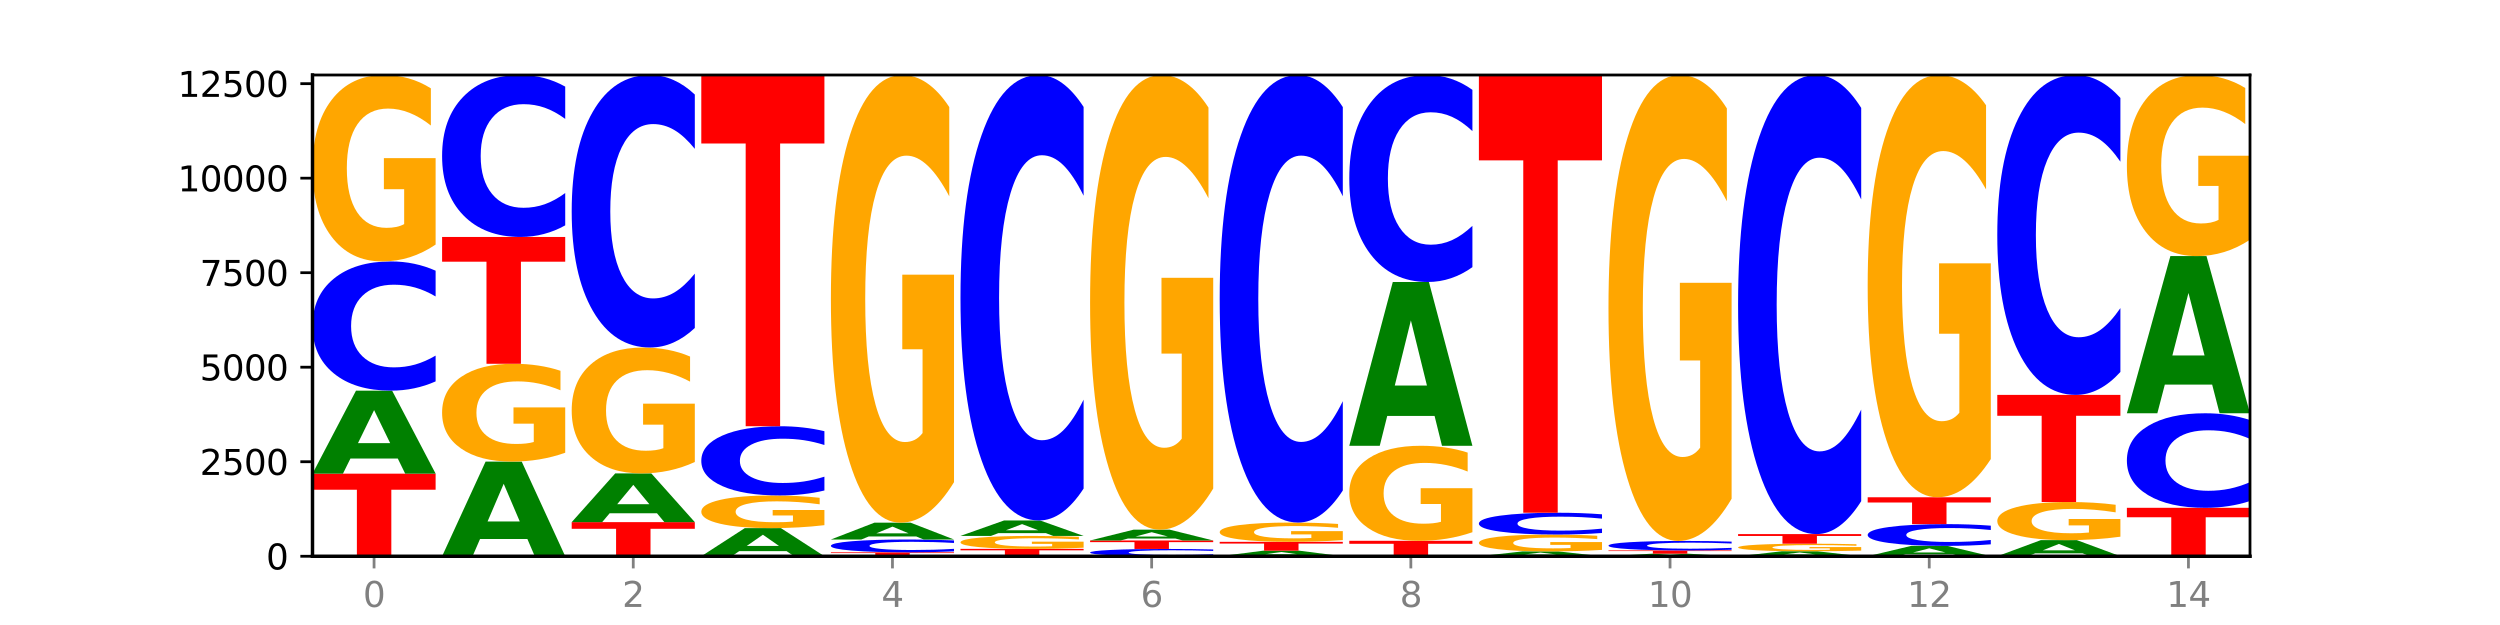
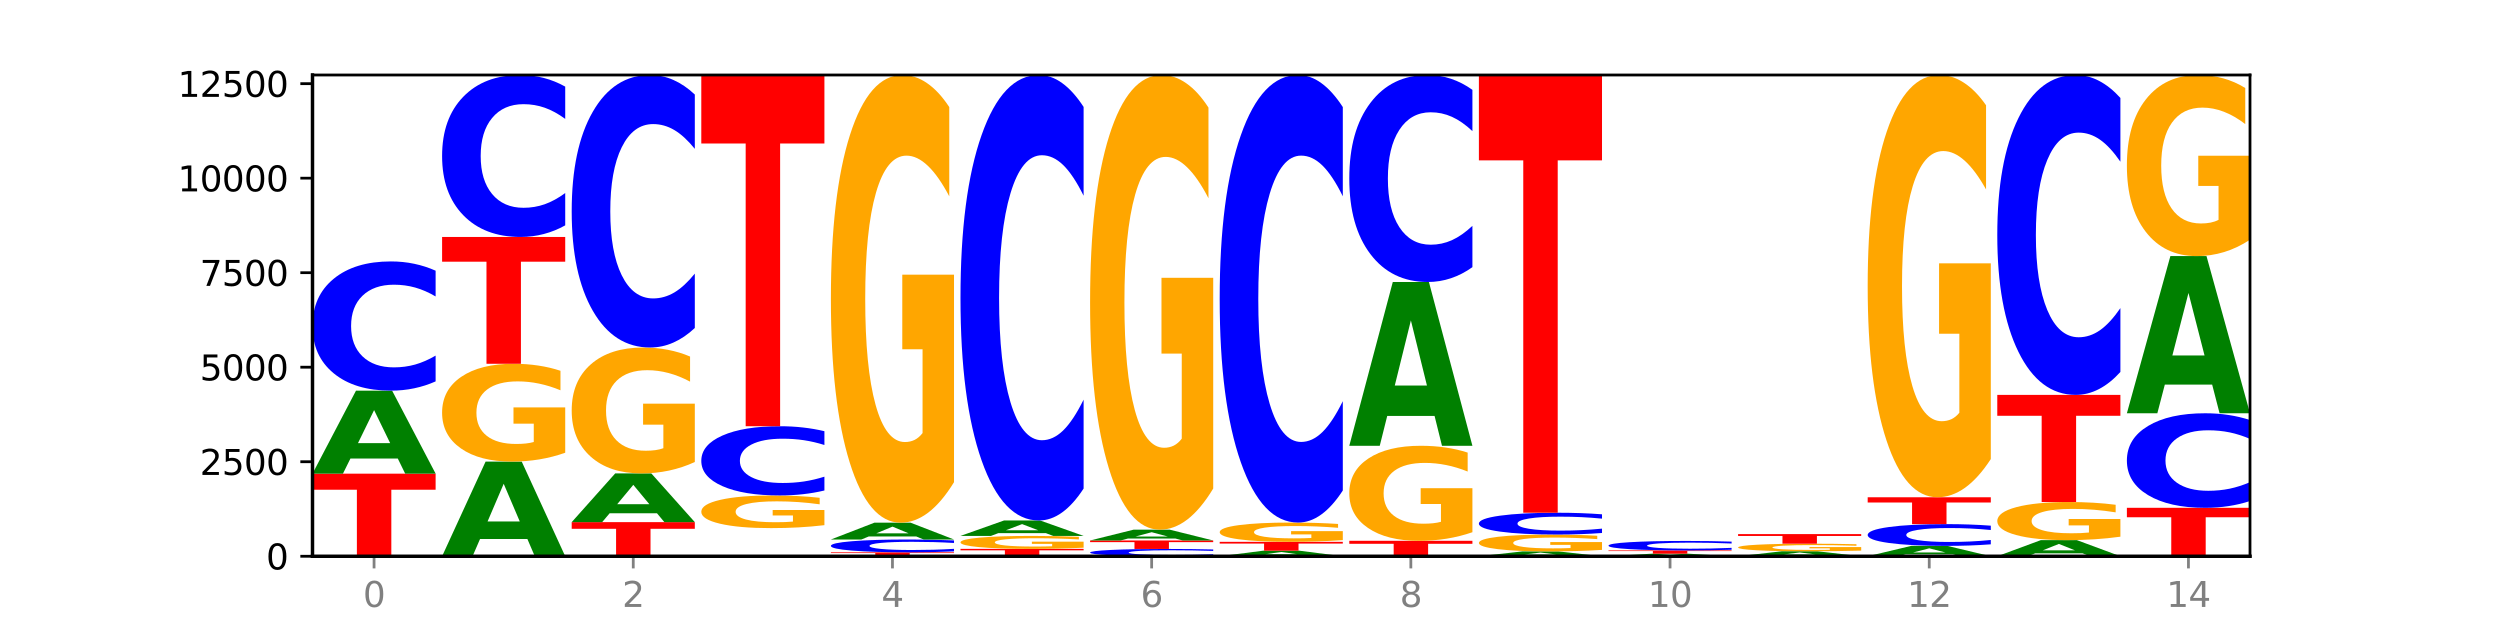
<svg xmlns="http://www.w3.org/2000/svg" xmlns:xlink="http://www.w3.org/1999/xlink" width="720pt" height="180pt" viewBox="0 0 720 180" version="1.1">
  <defs>
    <style type="text/css">*{stroke-linejoin: round; stroke-linecap: butt}</style>
  </defs>
  <g id="figure_1">
    <g id="patch_1">
      <path d="M 0 180  L 720 180  L 720 0  L 0 0  z " style="fill: #ffffff" />
    </g>
    <g id="axes_1">
      <g id="patch_2">
        <path d="M 90 160.2  L 648 160.2  L 648 21.6  L 90 21.6  z " style="fill: #ffffff" />
      </g>
      <g id="line2d_1">
        <path d="M 90 160.2  L 648 160.2  " clip-path="url(#pf98cdbddff)" style="fill: none; stroke: #000000; stroke-width: 0.5; stroke-linecap: square" />
      </g>
      <g id="patch_3">
        <path d="M 90 136.409  L 125.458 136.409  L 125.458 141.049  L 112.701 141.049  L 112.701 160.2  L 102.781 160.2  L 102.781 141.049  L 90 141.049  L 90 136.409  z " clip-path="url(#pf98cdbddff)" style="fill: #ff0000" />
      </g>
      <g id="patch_4">
        <path d="M 114.562 132.055  L 100.925 132.055  L 98.772 136.409  L 90 136.409  L 102.527 112.508  L 112.931 112.508  L 125.458 136.409  L 116.693 136.409  L 114.562 132.055  z M 103.1 127.619  L 112.365 127.619  L 107.74 118.112  L 103.1 127.619  z " clip-path="url(#pf98cdbddff)" style="fill: #008000" />
      </g>
      <g id="patch_5">
        <path d="M 125.458 109.841  Q 122.492 111.163 119.285 111.832  Q 116.078 112.508 112.585 112.508  Q 102.168 112.508 96.084 107.496  Q 90 102.483 90 93.911  Q 90 85.309 96.084 80.304  Q 102.168 75.291 112.585 75.291  Q 116.078 75.291 119.285 75.968  Q 122.492 76.637 125.458 77.959  L 125.458 85.378  Q 122.465 83.625 119.562 82.81  Q 116.658 81.995 113.451 81.995  Q 107.698 81.995 104.401 85.17  Q 101.114 88.338 101.114 93.911  Q 101.114 99.462 104.401 102.637  Q 107.698 105.804 113.451 105.804  Q 116.658 105.804 119.562 104.99  Q 122.465 104.167 125.458 102.414  L 125.458 109.841  z " clip-path="url(#pf98cdbddff)" style="fill: #0000ff" />
      </g>
      <g id="patch_6">
-         <path d="M 125.458 70.433  Q 121.882 72.862 118.036 74.082  Q 114.19 75.291 110.089 75.291  Q 100.823 75.291 95.412 68.06  Q 90 60.829 90 48.462  Q 90 35.952 95.507 28.776  Q 101.022 21.6 110.614 21.6  Q 114.309 21.6 117.694 22.576  Q 121.088 23.541 124.091 25.449  L 124.091 36.151  Q 120.992 33.7 117.925 32.491  Q 114.857 31.271 111.774 31.271  Q 106.068 31.271 102.977 35.73  Q 99.886 40.177 99.886 48.462  Q 99.886 56.67 102.866 61.15  Q 105.846 65.62 111.329 65.62  Q 112.823 65.62 114.102 65.365  Q 115.382 65.099 116.399 64.544  L 116.399 54.496  L 110.558 54.496  L 110.558 45.545  L 125.458 45.545  L 125.458 70.433  z " clip-path="url(#pf98cdbddff)" style="fill: #ffa600" />
-       </g>
+         </g>
      <g id="patch_7">
        <path d="M 151.886 155.233  L 138.25 155.233  L 136.097 160.2  L 127.324 160.2  L 139.852 132.935  L 150.255 132.935  L 162.783 160.2  L 154.018 160.2  L 151.886 155.233  z M 140.425 150.173  L 149.69 150.173  L 145.064 139.328  L 140.425 150.173  z " clip-path="url(#pf98cdbddff)" style="fill: #008000" />
      </g>
      <g id="patch_8">
        <path d="M 162.783 130.387  Q 159.207 131.661 155.36 132.301  Q 151.514 132.935 147.414 132.935  Q 138.148 132.935 132.736 129.141  Q 127.324 125.347 127.324 118.86  Q 127.324 112.296 132.831 108.531  Q 138.346 104.767 147.938 104.767  Q 151.633 104.767 155.019 105.279  Q 158.412 105.785 161.416 106.786  L 161.416 112.401  Q 158.317 111.115 155.249 110.481  Q 152.182 109.84 149.098 109.84  Q 143.393 109.84 140.301 112.18  Q 137.21 114.513 137.21 118.86  Q 137.21 123.165 140.19 125.516  Q 143.17 127.861 148.653 127.861  Q 150.147 127.861 151.427 127.727  Q 152.706 127.588 153.723 127.297  L 153.723 122.025  L 147.883 122.025  L 147.883 117.329  L 162.783 117.329  L 162.783 130.387  z " clip-path="url(#pf98cdbddff)" style="fill: #ffa600" />
      </g>
      <g id="patch_9">
        <path d="M 127.324 68.246  L 162.783 68.246  L 162.783 75.369  L 150.026 75.369  L 150.026 104.767  L 140.106 104.767  L 140.106 75.369  L 127.324 75.369  L 127.324 68.246  z " clip-path="url(#pf98cdbddff)" style="fill: #ff0000" />
      </g>
      <g id="patch_10">
        <path d="M 162.783 64.903  Q 159.817 66.56 156.609 67.398  Q 153.402 68.246 149.909 68.246  Q 139.492 68.246 133.408 61.964  Q 127.324 55.681 127.324 44.938  Q 127.324 34.155 133.408 27.882  Q 139.492 21.6 149.909 21.6  Q 153.402 21.6 156.609 22.448  Q 159.817 23.286 162.783 24.944  L 162.783 34.242  Q 159.79 32.045 156.886 31.024  Q 153.983 30.002 150.776 30.002  Q 145.022 30.002 141.726 33.982  Q 138.438 37.952 138.438 44.938  Q 138.438 51.895 141.726 55.874  Q 145.022 59.844 150.776 59.844  Q 153.983 59.844 156.886 58.823  Q 159.79 57.792 162.783 55.595  L 162.783 64.903  z " clip-path="url(#pf98cdbddff)" style="fill: #0000ff" />
      </g>
      <g id="patch_11">
        <path d="M 164.649 150.379  L 200.107 150.379  L 200.107 152.294  L 187.35 152.294  L 187.35 160.2  L 177.43 160.2  L 177.43 152.294  L 164.649 152.294  L 164.649 150.379  z " clip-path="url(#pf98cdbddff)" style="fill: #ff0000" />
      </g>
      <g id="patch_12">
        <path d="M 189.211 147.822  L 175.574 147.822  L 173.421 150.379  L 164.649 150.379  L 177.176 136.343  L 187.58 136.343  L 200.107 150.379  L 191.342 150.379  L 189.211 147.822  z M 177.749 145.217  L 187.014 145.217  L 182.389 139.634  L 177.749 145.217  z " clip-path="url(#pf98cdbddff)" style="fill: #008000" />
      </g>
      <g id="patch_13">
        <path d="M 200.107 133.063  Q 196.531 134.703 192.685 135.527  Q 188.839 136.343 184.738 136.343  Q 175.472 136.343 170.061 131.46  Q 164.649 126.576 164.649 118.225  Q 164.649 109.776 170.156 104.93  Q 175.671 100.084 185.263 100.084  Q 188.958 100.084 192.343 100.744  Q 195.736 101.395 198.74 102.683  L 198.74 109.911  Q 195.641 108.256 192.574 107.44  Q 189.506 106.616 186.423 106.616  Q 180.717 106.616 177.626 109.627  Q 174.535 112.63 174.535 118.225  Q 174.535 123.768 177.515 126.794  Q 180.495 129.812 185.978 129.812  Q 187.472 129.812 188.751 129.64  Q 190.031 129.46 191.048 129.085  L 191.048 122.3  L 185.207 122.3  L 185.207 116.255  L 200.107 116.255  L 200.107 133.063  z " clip-path="url(#pf98cdbddff)" style="fill: #ffa600" />
      </g>
      <g id="patch_14">
        <path d="M 200.107 94.459  Q 197.141 97.247 193.934 98.658  Q 190.727 100.084 187.233 100.084  Q 176.817 100.084 170.733 89.514  Q 164.649 78.943 164.649 60.867  Q 164.649 42.725 170.733 32.171  Q 176.817 21.6 187.233 21.6  Q 190.727 21.6 193.934 23.027  Q 197.141 24.437 200.107 27.226  L 200.107 42.871  Q 197.114 39.174 194.211 37.456  Q 191.307 35.737 188.1 35.737  Q 182.347 35.737 179.05 42.433  Q 175.762 49.113 175.762 60.867  Q 175.762 72.572 179.05 79.268  Q 182.347 85.947 188.1 85.947  Q 191.307 85.947 194.211 84.229  Q 197.114 82.494 200.107 78.798  L 200.107 94.459  z " clip-path="url(#pf98cdbddff)" style="fill: #0000ff" />
      </g>
      <g id="patch_15">
-         <path d="M 226.535 158.724  L 212.899 158.724  L 210.745 160.2  L 201.973 160.2  L 214.501 152.099  L 224.904 152.099  L 237.431 160.2  L 228.667 160.2  L 226.535 158.724  z M 215.073 157.221  L 224.339 157.221  L 219.713 153.998  L 215.073 157.221  z " clip-path="url(#pf98cdbddff)" style="fill: #008000" />
-       </g>
+         </g>
      <g id="patch_16">
        <path d="M 237.431 151.248  Q 233.855 151.673 230.009 151.887  Q 226.163 152.099 222.063 152.099  Q 212.797 152.099 207.385 150.832  Q 201.973 149.565 201.973 147.398  Q 201.973 145.206 207.48 143.949  Q 212.995 142.691 222.587 142.691  Q 226.282 142.691 229.668 142.862  Q 233.061 143.031 236.065 143.366  L 236.065 145.241  Q 232.965 144.811 229.898 144.6  Q 226.831 144.386 223.747 144.386  Q 218.041 144.386 214.95 145.167  Q 211.859 145.946 211.859 147.398  Q 211.859 148.836 214.839 149.621  Q 217.819 150.404 223.302 150.404  Q 224.796 150.404 226.076 150.36  Q 227.355 150.313 228.372 150.216  L 228.372 148.455  L 222.531 148.455  L 222.531 146.887  L 237.431 146.887  L 237.431 151.248  z " clip-path="url(#pf98cdbddff)" style="fill: #ffa600" />
      </g>
      <g id="patch_17">
        <path d="M 237.431 141.262  Q 234.465 141.971 231.258 142.329  Q 228.051 142.691 224.558 142.691  Q 214.141 142.691 208.057 140.006  Q 201.973 137.321 201.973 132.729  Q 201.973 128.121 208.057 125.44  Q 214.141 122.754 224.558 122.754  Q 228.051 122.754 231.258 123.117  Q 234.465 123.475 237.431 124.183  L 237.431 128.158  Q 234.439 127.219 231.535 126.782  Q 228.632 126.346 225.424 126.346  Q 219.671 126.346 216.375 128.046  Q 213.087 129.743 213.087 132.729  Q 213.087 135.702 216.375 137.403  Q 219.671 139.1 225.424 139.1  Q 228.632 139.1 231.535 138.664  Q 234.439 138.223 237.431 137.284  L 237.431 141.262  z " clip-path="url(#pf98cdbddff)" style="fill: #0000ff" />
      </g>
      <g id="patch_18">
        <path d="M 201.973 21.6  L 237.431 21.6  L 237.431 41.328  L 224.675 41.328  L 224.675 122.754  L 214.755 122.754  L 214.755 41.328  L 201.973 41.328  L 201.973 21.6  z " clip-path="url(#pf98cdbddff)" style="fill: #ff0000" />
      </g>
      <g id="patch_19">
        <path d="M 239.298 159.068  L 274.756 159.068  L 274.756 159.288  L 261.999 159.288  L 261.999 160.2  L 252.079 160.2  L 252.079 159.288  L 239.298 159.288  L 239.298 159.068  z " clip-path="url(#pf98cdbddff)" style="fill: #ff0000" />
      </g>
      <g id="patch_20">
        <path d="M 274.756 158.803  Q 271.79 158.934 268.583 159  Q 265.375 159.068 261.882 159.068  Q 251.465 159.068 245.382 158.57  Q 239.298 158.073 239.298 157.223  Q 239.298 156.37 245.382 155.874  Q 251.465 155.376 261.882 155.376  Q 265.375 155.376 268.583 155.443  Q 271.79 155.51 274.756 155.641  L 274.756 156.377  Q 271.763 156.203 268.86 156.122  Q 265.956 156.041 262.749 156.041  Q 256.995 156.041 253.699 156.356  Q 250.411 156.67 250.411 157.223  Q 250.411 157.774 253.699 158.089  Q 256.995 158.403 262.749 158.403  Q 265.956 158.403 268.86 158.322  Q 271.763 158.24 274.756 158.066  L 274.756 158.803  z " clip-path="url(#pf98cdbddff)" style="fill: #0000ff" />
      </g>
      <g id="patch_21">
        <path d="M 263.86 154.494  L 250.223 154.494  L 248.07 155.376  L 239.298 155.376  L 251.825 150.531  L 262.228 150.531  L 274.756 155.376  L 265.991 155.376  L 263.86 154.494  z M 252.398 153.594  L 261.663 153.594  L 257.038 151.667  L 252.398 153.594  z " clip-path="url(#pf98cdbddff)" style="fill: #008000" />
      </g>
      <g id="patch_22">
        <path d="M 274.756 138.866  Q 271.18 144.698 267.334 147.628  Q 263.487 150.531 259.387 150.531  Q 250.121 150.531 244.709 133.166  Q 239.298 115.801 239.298 86.105  Q 239.298 56.063 244.805 38.832  Q 250.32 21.6 259.911 21.6  Q 263.607 21.6 266.992 23.944  Q 270.385 26.261 273.389 30.842  L 273.389 56.543  Q 270.29 50.657 267.222 47.754  Q 264.155 44.824 261.072 44.824  Q 255.366 44.824 252.275 55.531  Q 249.183 66.21 249.183 86.105  Q 249.183 105.814 252.163 116.574  Q 255.143 127.307 260.627 127.307  Q 262.121 127.307 263.4 126.694  Q 264.679 126.055 265.697 124.723  L 265.697 100.594  L 259.856 100.594  L 259.856 79.101  L 274.756 79.101  L 274.756 138.866  z " clip-path="url(#pf98cdbddff)" style="fill: #ffa600" />
      </g>
      <g id="patch_23">
        <path d="M 276.622 158.077  L 312.08 158.077  L 312.08 158.491  L 299.324 158.491  L 299.324 160.2  L 289.404 160.2  L 289.404 158.491  L 276.622 158.491  L 276.622 158.077  z " clip-path="url(#pf98cdbddff)" style="fill: #ff0000" />
      </g>
      <g id="patch_24">
        <path d="M 312.08 157.739  Q 308.504 157.908 304.658 157.993  Q 300.812 158.077 296.711 158.077  Q 287.445 158.077 282.034 157.574  Q 276.622 157.071 276.622 156.211  Q 276.622 155.34 282.129 154.841  Q 287.644 154.342 297.236 154.342  Q 300.931 154.342 304.316 154.41  Q 307.71 154.477 310.713 154.61  L 310.713 155.354  Q 307.614 155.184 304.547 155.1  Q 301.479 155.015 298.396 155.015  Q 292.69 155.015 289.599 155.325  Q 286.508 155.634 286.508 156.211  Q 286.508 156.781 289.488 157.093  Q 292.468 157.404 297.951 157.404  Q 299.445 157.404 300.724 157.386  Q 302.004 157.368 303.021 157.329  L 303.021 156.63  L 297.18 156.63  L 297.18 156.008  L 312.08 156.008  L 312.08 157.739  z " clip-path="url(#pf98cdbddff)" style="fill: #ffa600" />
      </g>
      <g id="patch_25">
        <path d="M 301.184 153.533  L 287.547 153.533  L 285.394 154.342  L 276.622 154.342  L 289.15 149.899  L 299.553 149.899  L 312.08 154.342  L 303.315 154.342  L 301.184 153.533  z M 289.722 152.708  L 298.987 152.708  L 294.362 150.941  L 289.722 152.708  z " clip-path="url(#pf98cdbddff)" style="fill: #008000" />
      </g>
      <g id="patch_26">
        <path d="M 312.08 140.703  Q 309.114 145.261 305.907 147.567  Q 302.7 149.899 299.207 149.899  Q 288.79 149.899 282.706 132.62  Q 276.622 115.34 276.622 85.789  Q 276.622 56.133 282.706 38.88  Q 288.79 21.6 299.207 21.6  Q 302.7 21.6 305.907 23.932  Q 309.114 26.238 312.08 30.796  L 312.08 56.372  Q 309.087 50.329 306.184 47.52  Q 303.28 44.71 300.073 44.71  Q 294.32 44.71 291.023 55.656  Q 287.736 66.575 287.736 85.789  Q 287.736 104.924 291.023 115.87  Q 294.32 126.789 300.073 126.789  Q 303.28 126.789 306.184 123.98  Q 309.087 121.144 312.08 115.101  L 312.08 140.703  z " clip-path="url(#pf98cdbddff)" style="fill: #0000ff" />
      </g>
      <g id="patch_27">
        <path d="M 349.405 160.049  Q 346.439 160.124 343.231 160.162  Q 340.024 160.2 336.531 160.2  Q 326.114 160.2 320.03 159.917  Q 313.946 159.634 313.946 159.15  Q 313.946 158.664 320.03 158.382  Q 326.114 158.099 336.531 158.099  Q 340.024 158.099 343.231 158.137  Q 346.439 158.174 349.405 158.249  L 349.405 158.668  Q 346.412 158.569 343.508 158.523  Q 340.605 158.477 337.398 158.477  Q 331.644 158.477 328.348 158.656  Q 325.06 158.835 325.06 159.15  Q 325.06 159.463 328.348 159.643  Q 331.644 159.821 337.398 159.821  Q 340.605 159.821 343.508 159.775  Q 346.412 159.729 349.405 159.63  L 349.405 160.049  z " clip-path="url(#pf98cdbddff)" style="fill: #0000ff" />
      </g>
      <g id="patch_28">
        <path d="M 313.946 155.659  L 349.405 155.659  L 349.405 156.135  L 336.648 156.135  L 336.648 158.099  L 326.728 158.099  L 326.728 156.135  L 313.946 156.135  L 313.946 155.659  z " clip-path="url(#pf98cdbddff)" style="fill: #ff0000" />
      </g>
      <g id="patch_29">
        <path d="M 338.508 155.092  L 324.872 155.092  L 322.719 155.659  L 313.946 155.659  L 326.474 152.545  L 336.877 152.545  L 349.405 155.659  L 340.64 155.659  L 338.508 155.092  z M 327.047 154.514  L 336.312 154.514  L 331.686 153.276  L 327.047 154.514  z " clip-path="url(#pf98cdbddff)" style="fill: #008000" />
      </g>
      <g id="patch_30">
        <path d="M 349.405 140.698  Q 345.829 146.622 341.982 149.597  Q 338.136 152.545 334.036 152.545  Q 324.77 152.545 319.358 134.909  Q 313.946 117.273 313.946 87.113  Q 313.946 56.602 319.454 39.101  Q 324.969 21.6 334.56 21.6  Q 338.255 21.6 341.641 23.98  Q 345.034 26.334 348.038 30.986  L 348.038 57.089  Q 344.939 51.111 341.871 48.162  Q 338.804 45.187 335.72 45.187  Q 330.015 45.187 326.923 56.061  Q 323.832 66.907 323.832 87.113  Q 323.832 107.13 326.812 118.058  Q 329.792 128.958 335.275 128.958  Q 336.769 128.958 338.049 128.336  Q 339.328 127.687 340.345 126.335  L 340.345 101.828  L 334.505 101.828  L 334.505 79.999  L 349.405 79.999  L 349.405 140.698  z " clip-path="url(#pf98cdbddff)" style="fill: #ffa600" />
      </g>
      <g id="patch_31">
        <path d="M 375.833 159.908  L 362.196 159.908  L 360.043 160.2  L 351.271 160.2  L 363.798 158.599  L 374.202 158.599  L 386.729 160.2  L 377.964 160.2  L 375.833 159.908  z M 364.371 159.611  L 373.636 159.611  L 369.011 158.975  L 364.371 159.611  z " clip-path="url(#pf98cdbddff)" style="fill: #008000" />
      </g>
      <g id="patch_32">
        <path d="M 351.271 156.051  L 386.729 156.051  L 386.729 156.548  L 373.972 156.548  L 373.972 158.599  L 364.052 158.599  L 364.052 156.548  L 351.271 156.548  L 351.271 156.051  z " clip-path="url(#pf98cdbddff)" style="fill: #ff0000" />
      </g>
      <g id="patch_33">
        <path d="M 386.729 155.549  Q 383.153 155.8 379.307 155.926  Q 375.461 156.051 371.36 156.051  Q 362.094 156.051 356.683 155.304  Q 351.271 154.556 351.271 153.277  Q 351.271 151.983 356.778 151.241  Q 362.293 150.498 371.885 150.498  Q 375.58 150.498 378.965 150.599  Q 382.358 150.699 385.362 150.896  L 385.362 152.003  Q 382.263 151.75 379.196 151.625  Q 376.128 151.499 373.045 151.499  Q 367.339 151.499 364.248 151.96  Q 361.157 152.42 361.157 153.277  Q 361.157 154.125 364.137 154.589  Q 367.117 155.051 372.6 155.051  Q 374.094 155.051 375.373 155.025  Q 376.653 154.997 377.67 154.94  L 377.67 153.901  L 371.829 153.901  L 371.829 152.975  L 386.729 152.975  L 386.729 155.549  z " clip-path="url(#pf98cdbddff)" style="fill: #ffa600" />
      </g>
      <g id="patch_34">
        <path d="M 386.729 141.259  Q 383.763 145.839 380.556 148.155  Q 377.349 150.498 373.856 150.498  Q 363.439 150.498 357.355 133.138  Q 351.271 115.778 351.271 86.089  Q 351.271 56.294 357.355 38.96  Q 363.439 21.6 373.856 21.6  Q 377.349 21.6 380.556 23.943  Q 383.763 26.26 386.729 30.839  L 386.729 56.534  Q 383.736 50.463 380.833 47.641  Q 377.929 44.818 374.722 44.818  Q 368.969 44.818 365.672 55.815  Q 362.385 66.785 362.385 86.089  Q 362.385 105.313 365.672 116.31  Q 368.969 127.28 374.722 127.28  Q 377.929 127.28 380.833 124.458  Q 383.736 121.609 386.729 115.538  L 386.729 141.259  z " clip-path="url(#pf98cdbddff)" style="fill: #0000ff" />
      </g>
      <g id="patch_35">
        <path d="M 388.595 155.757  L 424.054 155.757  L 424.054 156.624  L 411.297 156.624  L 411.297 160.2  L 401.377 160.2  L 401.377 156.624  L 388.595 156.624  L 388.595 155.757  z " clip-path="url(#pf98cdbddff)" style="fill: #ff0000" />
      </g>
      <g id="patch_36">
        <path d="M 424.054 153.281  Q 420.477 154.519 416.631 155.141  Q 412.785 155.757 408.685 155.757  Q 399.419 155.757 394.007 152.071  Q 388.595 148.384 388.595 142.079  Q 388.595 135.701 394.102 132.042  Q 399.617 128.384 409.209 128.384  Q 412.904 128.384 416.29 128.881  Q 419.683 129.373 422.687 130.346  L 422.687 135.803  Q 419.587 134.553 416.52 133.937  Q 413.453 133.315 410.369 133.315  Q 404.664 133.315 401.572 135.588  Q 398.481 137.855 398.481 142.079  Q 398.481 146.263 401.461 148.548  Q 404.441 150.827 409.924 150.827  Q 411.418 150.827 412.698 150.697  Q 413.977 150.561 414.994 150.278  L 414.994 145.155  L 409.153 145.155  L 409.153 140.592  L 424.054 140.592  L 424.054 153.281  z " clip-path="url(#pf98cdbddff)" style="fill: #ffa600" />
      </g>
      <g id="patch_37">
        <path d="M 413.157 119.791  L 399.521 119.791  L 397.367 128.384  L 388.595 128.384  L 401.123 81.215  L 411.526 81.215  L 424.054 128.384  L 415.289 128.384  L 413.157 119.791  z M 401.695 111.037  L 410.961 111.037  L 406.335 92.274  L 401.695 111.037  z " clip-path="url(#pf98cdbddff)" style="fill: #008000" />
      </g>
      <g id="patch_38">
        <path d="M 424.054 76.942  Q 421.087 79.06 417.88 80.131  Q 414.673 81.215 411.18 81.215  Q 400.763 81.215 394.679 73.186  Q 388.595 65.157 388.595 51.426  Q 388.595 37.646 394.679 29.629  Q 400.763 21.6 411.18 21.6  Q 414.673 21.6 417.88 22.684  Q 421.087 23.755 424.054 25.873  L 424.054 37.757  Q 421.061 34.949 418.157 33.644  Q 415.254 32.338 412.047 32.338  Q 406.293 32.338 402.997 37.424  Q 399.709 42.498 399.709 51.426  Q 399.709 60.317 402.997 65.403  Q 406.293 70.476 412.047 70.476  Q 415.254 70.476 418.157 69.171  Q 421.061 67.853 424.054 65.046  L 424.054 76.942  z " clip-path="url(#pf98cdbddff)" style="fill: #0000ff" />
      </g>
      <g id="patch_39">
        <path d="M 450.482 159.946  L 436.845 159.946  L 434.692 160.2  L 425.92 160.2  L 438.447 158.806  L 448.85 158.806  L 461.378 160.2  L 452.613 160.2  L 450.482 159.946  z M 439.02 159.687  L 448.285 159.687  L 443.66 159.133  L 439.02 159.687  z " clip-path="url(#pf98cdbddff)" style="fill: #008000" />
      </g>
      <g id="patch_40">
        <path d="M 461.378 158.367  Q 457.802 158.587 453.956 158.697  Q 450.11 158.806 446.009 158.806  Q 436.743 158.806 431.331 158.152  Q 425.92 157.498 425.92 156.38  Q 425.92 155.248 431.427 154.599  Q 436.942 153.95 446.533 153.95  Q 450.229 153.95 453.614 154.038  Q 457.007 154.126 460.011 154.298  L 460.011 155.266  Q 456.912 155.044 453.844 154.935  Q 450.777 154.825 447.694 154.825  Q 441.988 154.825 438.897 155.228  Q 435.805 155.63 435.805 156.38  Q 435.805 157.122 438.785 157.527  Q 441.765 157.932 447.249 157.932  Q 448.743 157.932 450.022 157.908  Q 451.302 157.884 452.319 157.834  L 452.319 156.925  L 446.478 156.925  L 446.478 156.116  L 461.378 156.116  L 461.378 158.367  z " clip-path="url(#pf98cdbddff)" style="fill: #ffa600" />
      </g>
      <g id="patch_41">
        <path d="M 461.378 153.5  Q 458.412 153.723 455.205 153.836  Q 451.997 153.95 448.504 153.95  Q 438.088 153.95 432.004 153.104  Q 425.92 152.258 425.92 150.811  Q 425.92 149.358 432.004 148.513  Q 438.088 147.667 448.504 147.667  Q 451.997 147.667 455.205 147.782  Q 458.412 147.894 461.378 148.118  L 461.378 149.37  Q 458.385 149.074 455.482 148.937  Q 452.578 148.799 449.371 148.799  Q 443.618 148.799 440.321 149.335  Q 437.033 149.87 437.033 150.811  Q 437.033 151.748 440.321 152.284  Q 443.618 152.818 449.371 152.818  Q 452.578 152.818 455.482 152.681  Q 458.385 152.542 461.378 152.246  L 461.378 153.5  z " clip-path="url(#pf98cdbddff)" style="fill: #0000ff" />
      </g>
      <g id="patch_42">
        <path d="M 425.92 21.6  L 461.378 21.6  L 461.378 46.187  L 448.621 46.187  L 448.621 147.667  L 438.701 147.667  L 438.701 46.187  L 425.92 46.187  L 425.92 21.6  z " clip-path="url(#pf98cdbddff)" style="fill: #ff0000" />
      </g>
      <g id="patch_43">
        <path d="M 487.806 160.065  L 474.169 160.065  L 472.016 160.2  L 463.244 160.2  L 475.772 159.46  L 486.175 159.46  L 498.702 160.2  L 489.937 160.2  L 487.806 160.065  z M 476.344 159.928  L 485.609 159.928  L 480.984 159.633  L 476.344 159.928  z " clip-path="url(#pf98cdbddff)" style="fill: #008000" />
      </g>
      <g id="patch_44">
        <path d="M 463.244 158.523  L 498.702 158.523  L 498.702 158.706  L 485.946 158.706  L 485.946 159.46  L 476.026 159.46  L 476.026 158.706  L 463.244 158.706  L 463.244 158.523  z " clip-path="url(#pf98cdbddff)" style="fill: #ff0000" />
      </g>
      <g id="patch_45">
        <path d="M 498.702 158.327  Q 495.736 158.424 492.529 158.473  Q 489.322 158.523 485.829 158.523  Q 475.412 158.523 469.328 158.155  Q 463.244 157.787 463.244 157.158  Q 463.244 156.526 469.328 156.158  Q 475.412 155.79 485.829 155.79  Q 489.322 155.79 492.529 155.84  Q 495.736 155.889 498.702 155.986  L 498.702 156.531  Q 495.71 156.402 492.806 156.342  Q 489.903 156.282 486.695 156.282  Q 480.942 156.282 477.645 156.516  Q 474.358 156.748 474.358 157.158  Q 474.358 157.565 477.645 157.798  Q 480.942 158.031 486.695 158.031  Q 489.903 158.031 492.806 157.971  Q 495.71 157.911 498.702 157.782  L 498.702 158.327  z " clip-path="url(#pf98cdbddff)" style="fill: #0000ff" />
      </g>
      <g id="patch_46">
-         <path d="M 498.702 143.649  Q 495.126 149.72 491.28 152.769  Q 487.434 155.79 483.333 155.79  Q 474.068 155.79 468.656 137.717  Q 463.244 119.644 463.244 88.737  Q 463.244 57.469 468.751 39.535  Q 474.266 21.6 483.858 21.6  Q 487.553 21.6 490.938 24.039  Q 494.332 26.451 497.336 31.219  L 497.336 57.968  Q 494.236 51.842 491.169 48.821  Q 488.101 45.771 485.018 45.771  Q 479.312 45.771 476.221 56.915  Q 473.13 68.03 473.13 88.737  Q 473.13 109.249 476.11 120.448  Q 479.09 131.619 484.573 131.619  Q 486.067 131.619 487.347 130.981  Q 488.626 130.316 489.643 128.93  L 489.643 103.816  L 483.802 103.816  L 483.802 81.446  L 498.702 81.446  L 498.702 143.649  z " clip-path="url(#pf98cdbddff)" style="fill: #ffa600" />
-       </g>
+         </g>
      <g id="patch_47">
        <path d="M 525.13 159.94  L 511.494 159.94  L 509.341 160.2  L 500.569 160.2  L 513.096 158.774  L 523.499 158.774  L 536.027 160.2  L 527.262 160.2  L 525.13 159.94  z M 513.669 159.675  L 522.934 159.675  L 518.309 159.108  L 513.669 159.675  z " clip-path="url(#pf98cdbddff)" style="fill: #008000" />
      </g>
      <g id="patch_48">
        <path d="M 536.027 158.576  Q 532.451 158.675 528.605 158.724  Q 524.758 158.774 520.658 158.774  Q 511.392 158.774 505.98 158.479  Q 500.569 158.184 500.569 157.68  Q 500.569 157.17 506.076 156.878  Q 511.591 156.585 521.182 156.585  Q 524.878 156.585 528.263 156.625  Q 531.656 156.664 534.66 156.742  L 534.66 157.178  Q 531.561 157.078 528.493 157.029  Q 525.426 156.979 522.343 156.979  Q 516.637 156.979 513.546 157.161  Q 510.454 157.342 510.454 157.68  Q 510.454 158.015 513.434 158.197  Q 516.414 158.379 521.898 158.379  Q 523.391 158.379 524.671 158.369  Q 525.95 158.358 526.968 158.336  L 526.968 157.926  L 521.127 157.926  L 521.127 157.561  L 536.027 157.561  L 536.027 158.576  z " clip-path="url(#pf98cdbddff)" style="fill: #ffa600" />
      </g>
      <g id="patch_49">
        <path d="M 500.569 153.819  L 536.027 153.819  L 536.027 154.359  L 523.27 154.359  L 523.27 156.585  L 513.35 156.585  L 513.35 154.359  L 500.569 154.359  L 500.569 153.819  z " clip-path="url(#pf98cdbddff)" style="fill: #ff0000" />
      </g>
      <g id="patch_50">
-         <path d="M 536.027 144.342  Q 533.061 149.04 529.854 151.416  Q 526.646 153.819 523.153 153.819  Q 512.736 153.819 506.652 136.012  Q 500.569 118.204 500.569 87.751  Q 500.569 57.188 506.652 39.408  Q 512.736 21.6 523.153 21.6  Q 526.646 21.6 529.854 24.003  Q 533.061 26.38 536.027 31.077  L 536.027 57.434  Q 533.034 51.207 530.13 48.312  Q 527.227 45.416 524.02 45.416  Q 518.266 45.416 514.97 56.696  Q 511.682 67.949 511.682 87.751  Q 511.682 107.47 514.97 118.75  Q 518.266 130.003 524.02 130.003  Q 527.227 130.003 530.13 127.108  Q 533.034 124.185 536.027 117.958  L 536.027 144.342  z " clip-path="url(#pf98cdbddff)" style="fill: #0000ff" />
-       </g>
+         </g>
      <g id="patch_51">
        <path d="M 562.455 159.657  L 548.818 159.657  L 546.665 160.2  L 537.893 160.2  L 550.42 157.217  L 560.824 157.217  L 573.351 160.2  L 564.586 160.2  L 562.455 159.657  z M 550.993 159.103  L 560.258 159.103  L 555.633 157.916  L 550.993 159.103  z " clip-path="url(#pf98cdbddff)" style="fill: #008000" />
      </g>
      <g id="patch_52">
        <path d="M 573.351 156.767  Q 570.385 156.99 567.178 157.103  Q 563.971 157.217 560.478 157.217  Q 550.061 157.217 543.977 156.372  Q 537.893 155.527 537.893 154.083  Q 537.893 152.633 543.977 151.789  Q 550.061 150.945 560.478 150.945  Q 563.971 150.945 567.178 151.059  Q 570.385 151.171 573.351 151.394  L 573.351 152.645  Q 570.358 152.349 567.455 152.212  Q 564.551 152.074 561.344 152.074  Q 555.591 152.074 552.294 152.61  Q 549.007 153.143 549.007 154.083  Q 549.007 155.018 552.294 155.553  Q 555.591 156.087 561.344 156.087  Q 564.551 156.087 567.455 155.949  Q 570.358 155.811 573.351 155.515  L 573.351 156.767  z " clip-path="url(#pf98cdbddff)" style="fill: #0000ff" />
      </g>
      <g id="patch_53">
        <path d="M 537.893 143.214  L 573.351 143.214  L 573.351 144.722  L 560.594 144.722  L 560.594 150.945  L 550.674 150.945  L 550.674 144.722  L 537.893 144.722  L 537.893 143.214  z " clip-path="url(#pf98cdbddff)" style="fill: #ff0000" />
      </g>
      <g id="patch_54">
        <path d="M 573.351 132.211  Q 569.775 137.712 565.929 140.476  Q 562.083 143.214 557.982 143.214  Q 548.716 143.214 543.305 126.835  Q 537.893 110.455 537.893 82.445  Q 537.893 54.107 543.4 37.854  Q 548.915 21.6 558.507 21.6  Q 562.202 21.6 565.587 23.811  Q 568.98 25.996 571.984 30.317  L 571.984 54.56  Q 568.885 49.008 565.818 46.269  Q 562.75 43.506 559.667 43.506  Q 553.961 43.506 550.87 53.605  Q 547.779 63.679 547.779 82.445  Q 547.779 101.035 550.759 111.184  Q 553.739 121.308 559.222 121.308  Q 560.716 121.308 561.995 120.73  Q 563.275 120.127 564.292 118.871  L 564.292 96.111  L 558.451 96.111  L 558.451 75.838  L 573.351 75.838  L 573.351 132.211  z " clip-path="url(#pf98cdbddff)" style="fill: #ffa600" />
      </g>
      <g id="patch_55">
        <path d="M 599.779 159.355  L 586.143 159.355  L 583.99 160.2  L 575.217 160.2  L 587.745 155.561  L 598.148 155.561  L 610.676 160.2  L 601.911 160.2  L 599.779 159.355  z M 588.318 158.494  L 597.583 158.494  L 592.957 156.649  L 588.318 158.494  z " clip-path="url(#pf98cdbddff)" style="fill: #008000" />
      </g>
      <g id="patch_56">
        <path d="M 610.676 154.568  Q 607.1 155.065 603.253 155.314  Q 599.407 155.561 595.307 155.561  Q 586.041 155.561 580.629 154.083  Q 575.217 152.605 575.217 150.077  Q 575.217 147.52 580.724 146.053  Q 586.239 144.586 595.831 144.586  Q 599.526 144.586 602.912 144.785  Q 606.305 144.983 609.309 145.373  L 609.309 147.56  Q 606.21 147.059 603.142 146.812  Q 600.075 146.563 596.991 146.563  Q 591.286 146.563 588.194 147.474  Q 585.103 148.383 585.103 150.077  Q 585.103 151.755 588.083 152.671  Q 591.063 153.584 596.546 153.584  Q 598.04 153.584 599.32 153.532  Q 600.599 153.478 601.616 153.365  L 601.616 151.31  L 595.776 151.31  L 595.776 149.481  L 610.676 149.481  L 610.676 154.568  z " clip-path="url(#pf98cdbddff)" style="fill: #ffa600" />
      </g>
      <g id="patch_57">
        <path d="M 575.217 113.728  L 610.676 113.728  L 610.676 119.746  L 597.919 119.746  L 597.919 144.586  L 587.999 144.586  L 587.999 119.746  L 575.217 119.746  L 575.217 113.728  z " clip-path="url(#pf98cdbddff)" style="fill: #ff0000" />
      </g>
      <g id="patch_58">
        <path d="M 610.676 107.124  Q 607.71 110.397 604.502 112.053  Q 601.295 113.728 597.802 113.728  Q 587.385 113.728 581.301 101.32  Q 575.217 88.912 575.217 67.692  Q 575.217 46.397 581.301 34.008  Q 587.385 21.6 597.802 21.6  Q 601.295 21.6 604.502 23.275  Q 607.71 24.93 610.676 28.204  L 610.676 46.568  Q 607.683 42.229 604.779 40.212  Q 601.876 38.195 598.669 38.195  Q 592.915 38.195 589.619 46.054  Q 586.331 53.895 586.331 67.692  Q 586.331 81.433 589.619 89.292  Q 592.915 97.133 598.669 97.133  Q 601.876 97.133 604.779 95.116  Q 607.683 93.079 610.676 88.74  L 610.676 107.124  z " clip-path="url(#pf98cdbddff)" style="fill: #0000ff" />
      </g>
      <g id="patch_59">
        <path d="M 612.542 146.252  L 648 146.252  L 648 148.972  L 635.243 148.972  L 635.243 160.2  L 625.323 160.2  L 625.323 148.972  L 612.542 148.972  L 612.542 146.252  z " clip-path="url(#pf98cdbddff)" style="fill: #ff0000" />
      </g>
      <g id="patch_60">
        <path d="M 648 144.3  Q 645.034 145.267 641.827 145.757  Q 638.62 146.252 635.126 146.252  Q 624.71 146.252 618.626 142.584  Q 612.542 138.916 612.542 132.644  Q 612.542 126.349 618.626 122.687  Q 624.71 119.02 635.126 119.02  Q 638.62 119.02 641.827 119.515  Q 645.034 120.004 648 120.972  L 648 126.4  Q 645.007 125.117 642.104 124.521  Q 639.2 123.925 635.993 123.925  Q 630.24 123.925 626.943 126.248  Q 623.655 128.566 623.655 132.644  Q 623.655 136.706 626.943 139.029  Q 630.24 141.347 635.993 141.347  Q 639.2 141.347 642.104 140.75  Q 645.007 140.148 648 138.866  L 648 144.3  z " clip-path="url(#pf98cdbddff)" style="fill: #0000ff" />
      </g>
      <g id="patch_61">
        <path d="M 637.104 110.774  L 623.467 110.774  L 621.314 119.02  L 612.542 119.02  L 625.069 73.756  L 635.473 73.756  L 648 119.02  L 639.235 119.02  L 637.104 110.774  z M 625.642 102.373  L 634.907 102.373  L 630.282 84.369  L 625.642 102.373  z " clip-path="url(#pf98cdbddff)" style="fill: #008000" />
      </g>
      <g id="patch_62">
        <path d="M 648 69.037  Q 644.424 71.397 640.578 72.582  Q 636.732 73.756 632.631 73.756  Q 623.365 73.756 617.954 66.731  Q 612.542 59.707 612.542 47.694  Q 612.542 35.541 618.049 28.571  Q 623.564 21.6 633.156 21.6  Q 636.851 21.6 640.236 22.548  Q 643.629 23.485 646.633 25.339  L 646.633 35.735  Q 643.534 33.354 640.467 32.18  Q 637.399 30.995 634.316 30.995  Q 628.61 30.995 625.519 35.326  Q 622.428 39.646 622.428 47.694  Q 622.428 55.667 625.408 60.019  Q 628.388 64.361 633.871 64.361  Q 635.365 64.361 636.644 64.113  Q 637.924 63.855 638.941 63.316  L 638.941 53.555  L 633.1 53.555  L 633.1 44.861  L 648 44.861  L 648 69.037  z " clip-path="url(#pf98cdbddff)" style="fill: #ffa600" />
      </g>
      <g id="matplotlib.axis_1">
        <g id="xtick_1">
          <g id="line2d_2">
            <defs>
              <path id="m70d86551bf" d="M 0 0  L 0 3.5  " style="stroke: #808080; stroke-width: 0.8" />
            </defs>
            <g>
              <use xlink:href="#m70d86551bf" x="107.729" y="160.2" style="fill: #808080; stroke: #808080; stroke-width: 0.8" />
            </g>
          </g>
          <g id="text_1">
            <g style="fill: #808080" transform="translate(104.548 174.798) scale(0.1 -0.1)">
              <defs>
                <path id="DejaVuSans-30" d="M 2034 4250  Q 1547 4250 1301 3770  Q 1056 3291 1056 2328  Q 1056 1369 1301 889  Q 1547 409 2034 409  Q 2525 409 2770 889  Q 3016 1369 3016 2328  Q 3016 3291 2770 3770  Q 2525 4250 2034 4250  z M 2034 4750  Q 2819 4750 3233 4129  Q 3647 3509 3647 2328  Q 3647 1150 3233 529  Q 2819 -91 2034 -91  Q 1250 -91 836 529  Q 422 1150 422 2328  Q 422 3509 836 4129  Q 1250 4750 2034 4750  z " transform="scale(0.016)" />
              </defs>
              <use xlink:href="#DejaVuSans-30" />
            </g>
          </g>
        </g>
        <g id="xtick_2">
          <g id="line2d_3">
            <g>
              <use xlink:href="#m70d86551bf" x="182.378" y="160.2" style="fill: #808080; stroke: #808080; stroke-width: 0.8" />
            </g>
          </g>
          <g id="text_2">
            <g style="fill: #808080" transform="translate(179.197 174.798) scale(0.1 -0.1)">
              <defs>
                <path id="DejaVuSans-32" d="M 1228 531  L 3431 531  L 3431 0  L 469 0  L 469 531  Q 828 903 1448 1529  Q 2069 2156 2228 2338  Q 2531 2678 2651 2914  Q 2772 3150 2772 3378  Q 2772 3750 2511 3984  Q 2250 4219 1831 4219  Q 1534 4219 1204 4116  Q 875 4013 500 3803  L 500 4441  Q 881 4594 1212 4672  Q 1544 4750 1819 4750  Q 2544 4750 2975 4387  Q 3406 4025 3406 3419  Q 3406 3131 3298 2873  Q 3191 2616 2906 2266  Q 2828 2175 2409 1742  Q 1991 1309 1228 531  z " transform="scale(0.016)" />
              </defs>
              <use xlink:href="#DejaVuSans-32" />
            </g>
          </g>
        </g>
        <g id="xtick_3">
          <g id="line2d_4">
            <g>
              <use xlink:href="#m70d86551bf" x="257.027" y="160.2" style="fill: #808080; stroke: #808080; stroke-width: 0.8" />
            </g>
          </g>
          <g id="text_3">
            <g style="fill: #808080" transform="translate(253.846 174.798) scale(0.1 -0.1)">
              <defs>
                <path id="DejaVuSans-34" d="M 2419 4116  L 825 1625  L 2419 1625  L 2419 4116  z M 2253 4666  L 3047 4666  L 3047 1625  L 3713 1625  L 3713 1100  L 3047 1100  L 3047 0  L 2419 0  L 2419 1100  L 313 1100  L 313 1709  L 2253 4666  z " transform="scale(0.016)" />
              </defs>
              <use xlink:href="#DejaVuSans-34" />
            </g>
          </g>
        </g>
        <g id="xtick_4">
          <g id="line2d_5">
            <g>
              <use xlink:href="#m70d86551bf" x="331.676" y="160.2" style="fill: #808080; stroke: #808080; stroke-width: 0.8" />
            </g>
          </g>
          <g id="text_4">
            <g style="fill: #808080" transform="translate(328.494 174.798) scale(0.1 -0.1)">
              <defs>
                <path id="DejaVuSans-36" d="M 2113 2584  Q 1688 2584 1439 2293  Q 1191 2003 1191 1497  Q 1191 994 1439 701  Q 1688 409 2113 409  Q 2538 409 2786 701  Q 3034 994 3034 1497  Q 3034 2003 2786 2293  Q 2538 2584 2113 2584  z M 3366 4563  L 3366 3988  Q 3128 4100 2886 4159  Q 2644 4219 2406 4219  Q 1781 4219 1451 3797  Q 1122 3375 1075 2522  Q 1259 2794 1537 2939  Q 1816 3084 2150 3084  Q 2853 3084 3261 2657  Q 3669 2231 3669 1497  Q 3669 778 3244 343  Q 2819 -91 2113 -91  Q 1303 -91 875 529  Q 447 1150 447 2328  Q 447 3434 972 4092  Q 1497 4750 2381 4750  Q 2619 4750 2861 4703  Q 3103 4656 3366 4563  z " transform="scale(0.016)" />
              </defs>
              <use xlink:href="#DejaVuSans-36" />
            </g>
          </g>
        </g>
        <g id="xtick_5">
          <g id="line2d_6">
            <g>
              <use xlink:href="#m70d86551bf" x="406.324" y="160.2" style="fill: #808080; stroke: #808080; stroke-width: 0.8" />
            </g>
          </g>
          <g id="text_5">
            <g style="fill: #808080" transform="translate(403.143 174.798) scale(0.1 -0.1)">
              <defs>
                <path id="DejaVuSans-38" d="M 2034 2216  Q 1584 2216 1326 1975  Q 1069 1734 1069 1313  Q 1069 891 1326 650  Q 1584 409 2034 409  Q 2484 409 2743 651  Q 3003 894 3003 1313  Q 3003 1734 2745 1975  Q 2488 2216 2034 2216  z M 1403 2484  Q 997 2584 770 2862  Q 544 3141 544 3541  Q 544 4100 942 4425  Q 1341 4750 2034 4750  Q 2731 4750 3128 4425  Q 3525 4100 3525 3541  Q 3525 3141 3298 2862  Q 3072 2584 2669 2484  Q 3125 2378 3379 2068  Q 3634 1759 3634 1313  Q 3634 634 3220 271  Q 2806 -91 2034 -91  Q 1263 -91 848 271  Q 434 634 434 1313  Q 434 1759 690 2068  Q 947 2378 1403 2484  z M 1172 3481  Q 1172 3119 1398 2916  Q 1625 2713 2034 2713  Q 2441 2713 2670 2916  Q 2900 3119 2900 3481  Q 2900 3844 2670 4047  Q 2441 4250 2034 4250  Q 1625 4250 1398 4047  Q 1172 3844 1172 3481  z " transform="scale(0.016)" />
              </defs>
              <use xlink:href="#DejaVuSans-38" />
            </g>
          </g>
        </g>
        <g id="xtick_6">
          <g id="line2d_7">
            <g>
              <use xlink:href="#m70d86551bf" x="480.973" y="160.2" style="fill: #808080; stroke: #808080; stroke-width: 0.8" />
            </g>
          </g>
          <g id="text_6">
            <g style="fill: #808080" transform="translate(474.611 174.798) scale(0.1 -0.1)">
              <defs>
                <path id="DejaVuSans-31" d="M 794 531  L 1825 531  L 1825 4091  L 703 3866  L 703 4441  L 1819 4666  L 2450 4666  L 2450 531  L 3481 531  L 3481 0  L 794 0  L 794 531  z " transform="scale(0.016)" />
              </defs>
              <use xlink:href="#DejaVuSans-31" />
              <use xlink:href="#DejaVuSans-30" x="63.623" />
            </g>
          </g>
        </g>
        <g id="xtick_7">
          <g id="line2d_8">
            <g>
              <use xlink:href="#m70d86551bf" x="555.622" y="160.2" style="fill: #808080; stroke: #808080; stroke-width: 0.8" />
            </g>
          </g>
          <g id="text_7">
            <g style="fill: #808080" transform="translate(549.26 174.798) scale(0.1 -0.1)">
              <use xlink:href="#DejaVuSans-31" />
              <use xlink:href="#DejaVuSans-32" x="63.623" />
            </g>
          </g>
        </g>
        <g id="xtick_8">
          <g id="line2d_9">
            <g>
              <use xlink:href="#m70d86551bf" x="630.271" y="160.2" style="fill: #808080; stroke: #808080; stroke-width: 0.8" />
            </g>
          </g>
          <g id="text_8">
            <g style="fill: #808080" transform="translate(623.908 174.798) scale(0.1 -0.1)">
              <use xlink:href="#DejaVuSans-31" />
              <use xlink:href="#DejaVuSans-34" x="63.623" />
            </g>
          </g>
        </g>
      </g>
      <g id="matplotlib.axis_2">
        <g id="ytick_1">
          <g id="line2d_10">
            <defs>
              <path id="m60a64dcaaa" d="M 0 0  L -3.5 0  " style="stroke: #000000; stroke-width: 0.8" />
            </defs>
            <g>
              <use xlink:href="#m60a64dcaaa" x="90" y="160.2" style="stroke: #000000; stroke-width: 0.8" />
            </g>
          </g>
          <g id="text_9">
            <g transform="translate(76.638 163.999) scale(0.1 -0.1)">
              <use xlink:href="#DejaVuSans-30" />
            </g>
          </g>
        </g>
        <g id="ytick_2">
          <g id="line2d_11">
            <g>
              <use xlink:href="#m60a64dcaaa" x="90" y="132.979" style="stroke: #000000; stroke-width: 0.8" />
            </g>
          </g>
          <g id="text_10">
            <g transform="translate(57.55 136.778) scale(0.1 -0.1)">
              <defs>
                <path id="DejaVuSans-35" d="M 691 4666  L 3169 4666  L 3169 4134  L 1269 4134  L 1269 2991  Q 1406 3038 1543 3061  Q 1681 3084 1819 3084  Q 2600 3084 3056 2656  Q 3513 2228 3513 1497  Q 3513 744 3044 326  Q 2575 -91 1722 -91  Q 1428 -91 1123 -41  Q 819 9 494 109  L 494 744  Q 775 591 1075 516  Q 1375 441 1709 441  Q 2250 441 2565 725  Q 2881 1009 2881 1497  Q 2881 1984 2565 2268  Q 2250 2553 1709 2553  Q 1456 2553 1204 2497  Q 953 2441 691 2322  L 691 4666  z " transform="scale(0.016)" />
              </defs>
              <use xlink:href="#DejaVuSans-32" />
              <use xlink:href="#DejaVuSans-35" x="63.623" />
              <use xlink:href="#DejaVuSans-30" x="127.246" />
              <use xlink:href="#DejaVuSans-30" x="190.869" />
            </g>
          </g>
        </g>
        <g id="ytick_3">
          <g id="line2d_12">
            <g>
              <use xlink:href="#m60a64dcaaa" x="90" y="105.757" style="stroke: #000000; stroke-width: 0.8" />
            </g>
          </g>
          <g id="text_11">
            <g transform="translate(57.55 109.557) scale(0.1 -0.1)">
              <use xlink:href="#DejaVuSans-35" />
              <use xlink:href="#DejaVuSans-30" x="63.623" />
              <use xlink:href="#DejaVuSans-30" x="127.246" />
              <use xlink:href="#DejaVuSans-30" x="190.869" />
            </g>
          </g>
        </g>
        <g id="ytick_4">
          <g id="line2d_13">
            <g>
              <use xlink:href="#m60a64dcaaa" x="90" y="78.536" style="stroke: #000000; stroke-width: 0.8" />
            </g>
          </g>
          <g id="text_12">
            <g transform="translate(57.55 82.335) scale(0.1 -0.1)">
              <defs>
                <path id="DejaVuSans-37" d="M 525 4666  L 3525 4666  L 3525 4397  L 1831 0  L 1172 0  L 2766 4134  L 525 4134  L 525 4666  z " transform="scale(0.016)" />
              </defs>
              <use xlink:href="#DejaVuSans-37" />
              <use xlink:href="#DejaVuSans-35" x="63.623" />
              <use xlink:href="#DejaVuSans-30" x="127.246" />
              <use xlink:href="#DejaVuSans-30" x="190.869" />
            </g>
          </g>
        </g>
        <g id="ytick_5">
          <g id="line2d_14">
            <g>
              <use xlink:href="#m60a64dcaaa" x="90" y="51.315" style="stroke: #000000; stroke-width: 0.8" />
            </g>
          </g>
          <g id="text_13">
            <g transform="translate(51.188 55.114) scale(0.1 -0.1)">
              <use xlink:href="#DejaVuSans-31" />
              <use xlink:href="#DejaVuSans-30" x="63.623" />
              <use xlink:href="#DejaVuSans-30" x="127.246" />
              <use xlink:href="#DejaVuSans-30" x="190.869" />
              <use xlink:href="#DejaVuSans-30" x="254.492" />
            </g>
          </g>
        </g>
        <g id="ytick_6">
          <g id="line2d_15">
            <g>
              <use xlink:href="#m60a64dcaaa" x="90" y="24.093" style="stroke: #000000; stroke-width: 0.8" />
            </g>
          </g>
          <g id="text_14">
            <g transform="translate(51.188 27.893) scale(0.1 -0.1)">
              <use xlink:href="#DejaVuSans-31" />
              <use xlink:href="#DejaVuSans-32" x="63.623" />
              <use xlink:href="#DejaVuSans-35" x="127.246" />
              <use xlink:href="#DejaVuSans-30" x="190.869" />
              <use xlink:href="#DejaVuSans-30" x="254.492" />
            </g>
          </g>
        </g>
      </g>
      <g id="patch_63">
        <path d="M 90 160.2  L 90 21.6  " style="fill: none; stroke: #000000; stroke-linejoin: miter; stroke-linecap: square" />
      </g>
      <g id="patch_64">
        <path d="M 648 160.2  L 648 21.6  " style="fill: none; stroke: #000000; stroke-width: 0.8; stroke-linejoin: miter; stroke-linecap: square" />
      </g>
      <g id="patch_65">
        <path d="M 90 160.2  L 648 160.2  " style="fill: none; stroke: #000000; stroke-linejoin: miter; stroke-linecap: square" />
      </g>
      <g id="patch_66">
        <path d="M 90 21.6  L 648 21.6  " style="fill: none; stroke: #000000; stroke-width: 0.8; stroke-linejoin: miter; stroke-linecap: square" />
      </g>
    </g>
  </g>
  <defs>
    <clipPath id="pf98cdbddff">
      <rect x="90" y="21.6" width="558" height="138.6" />
    </clipPath>
  </defs>
</svg>